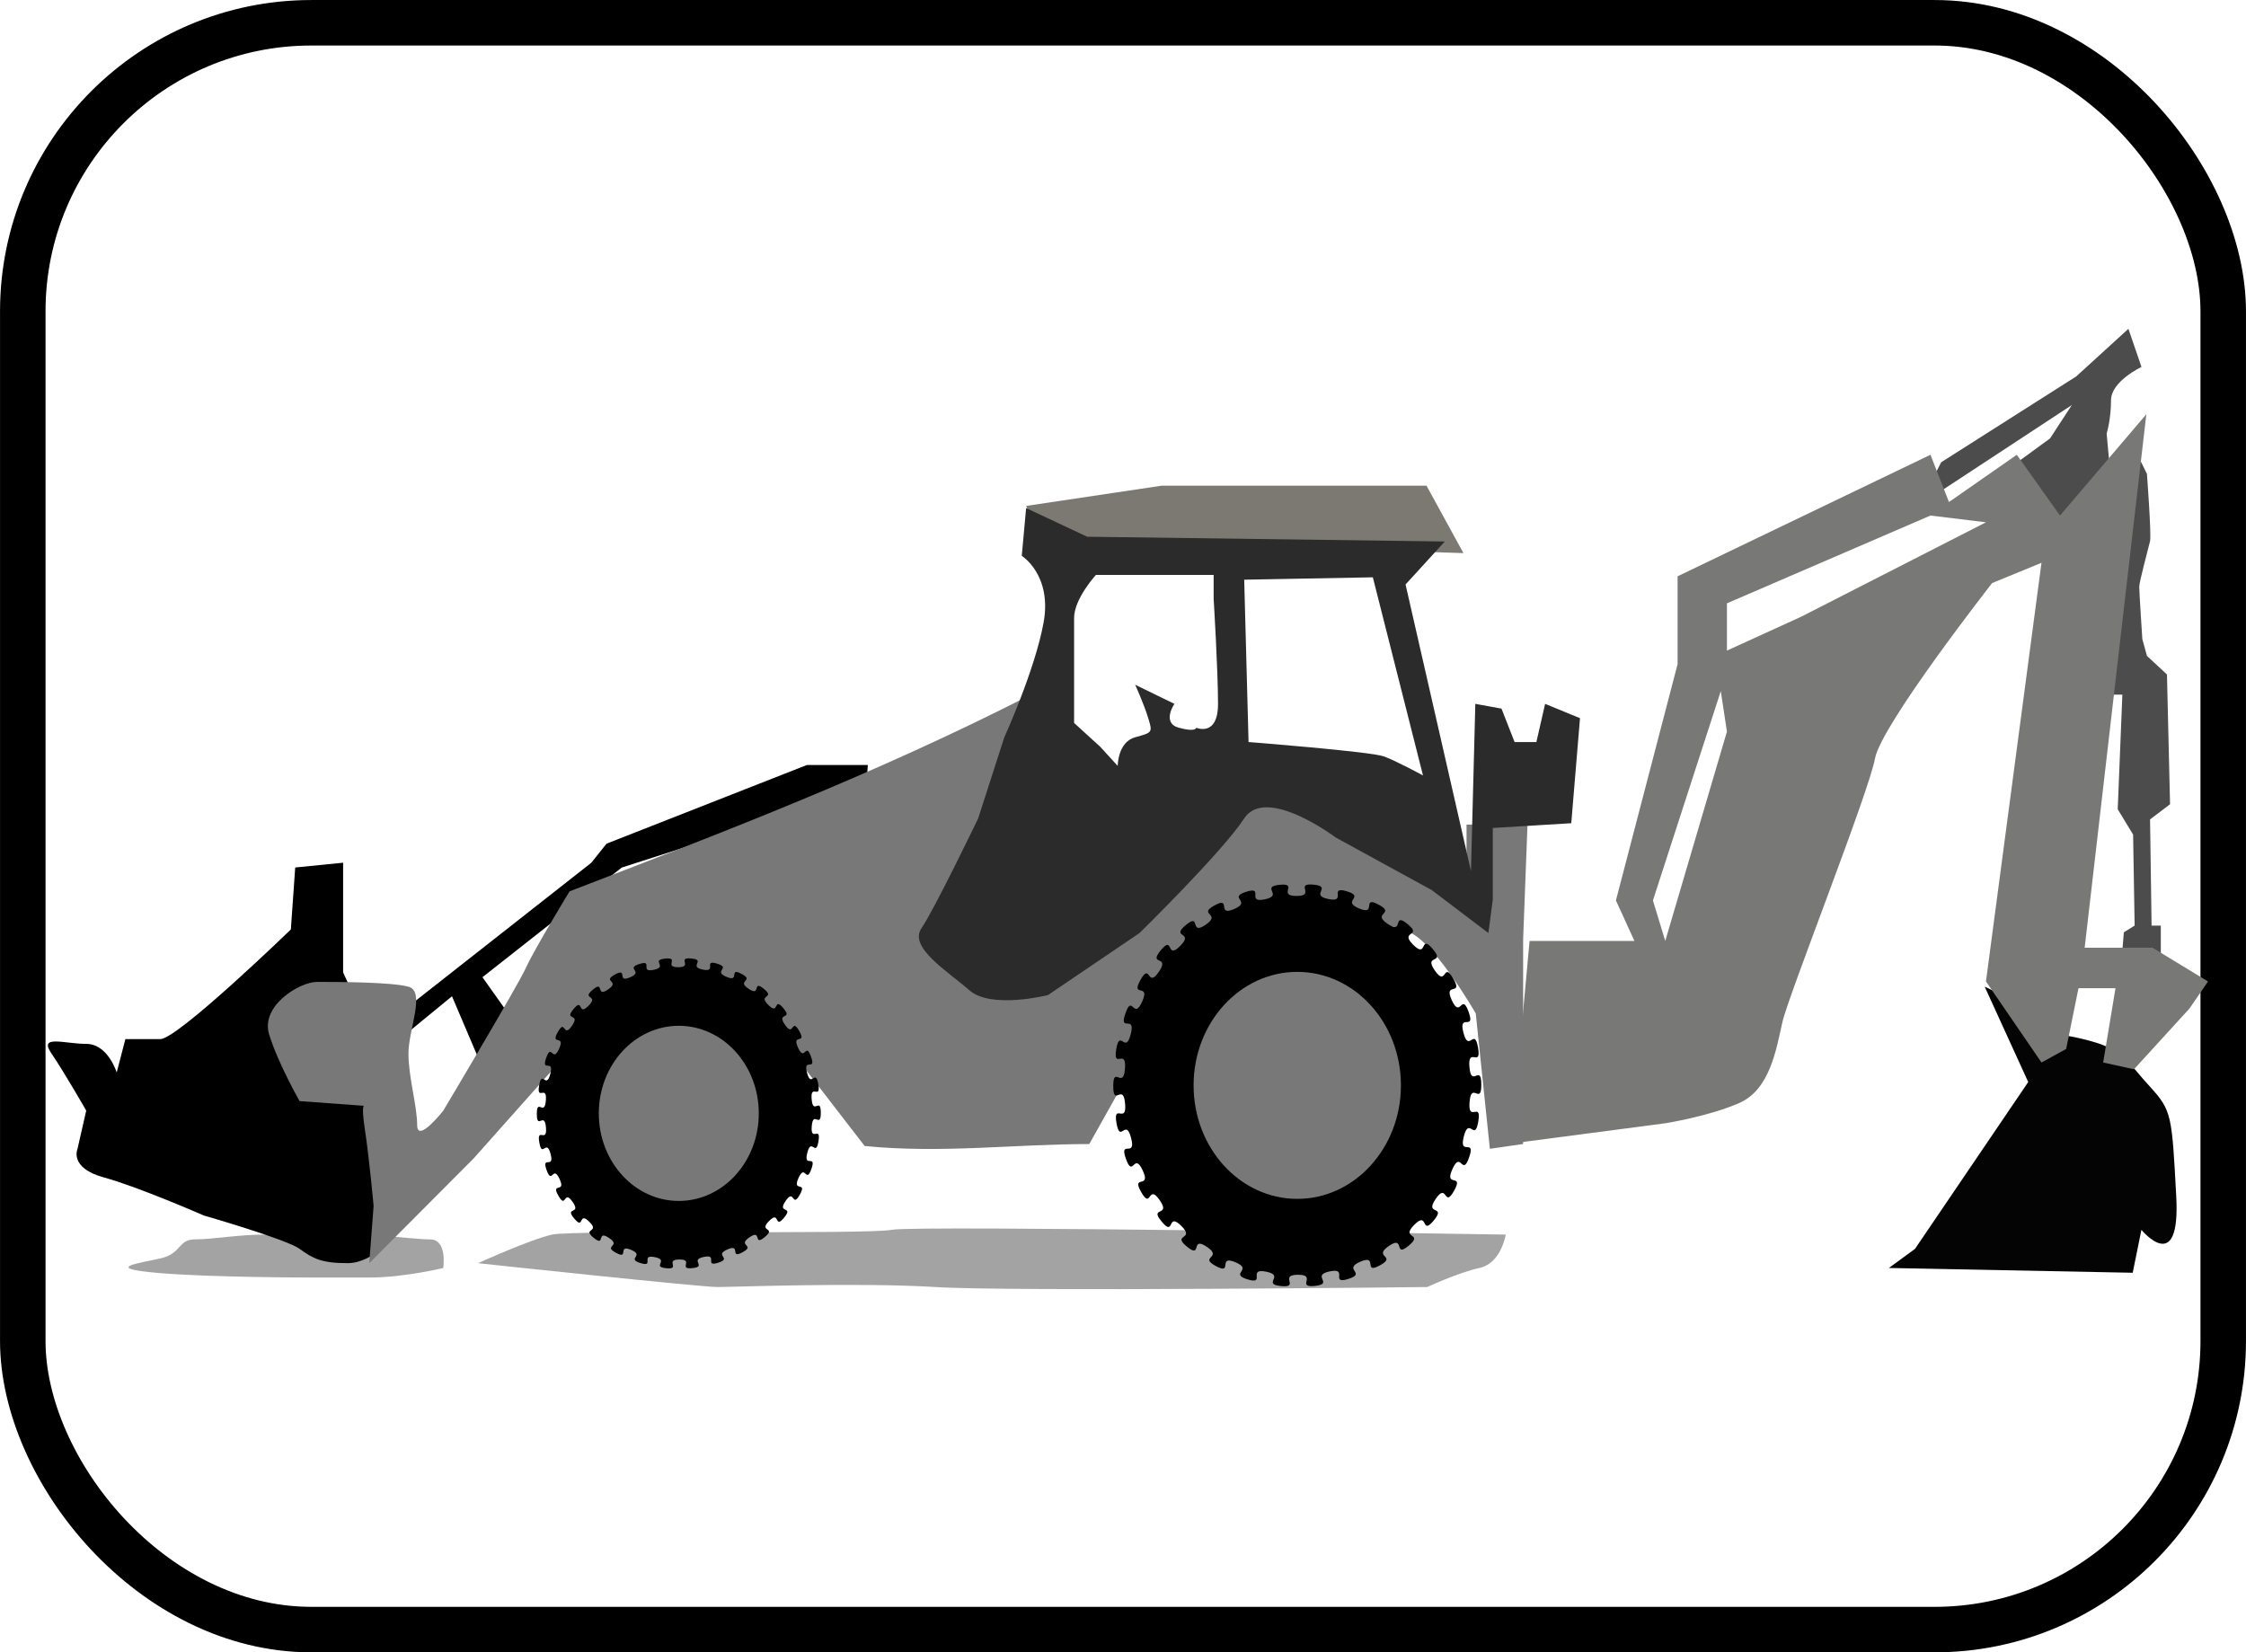
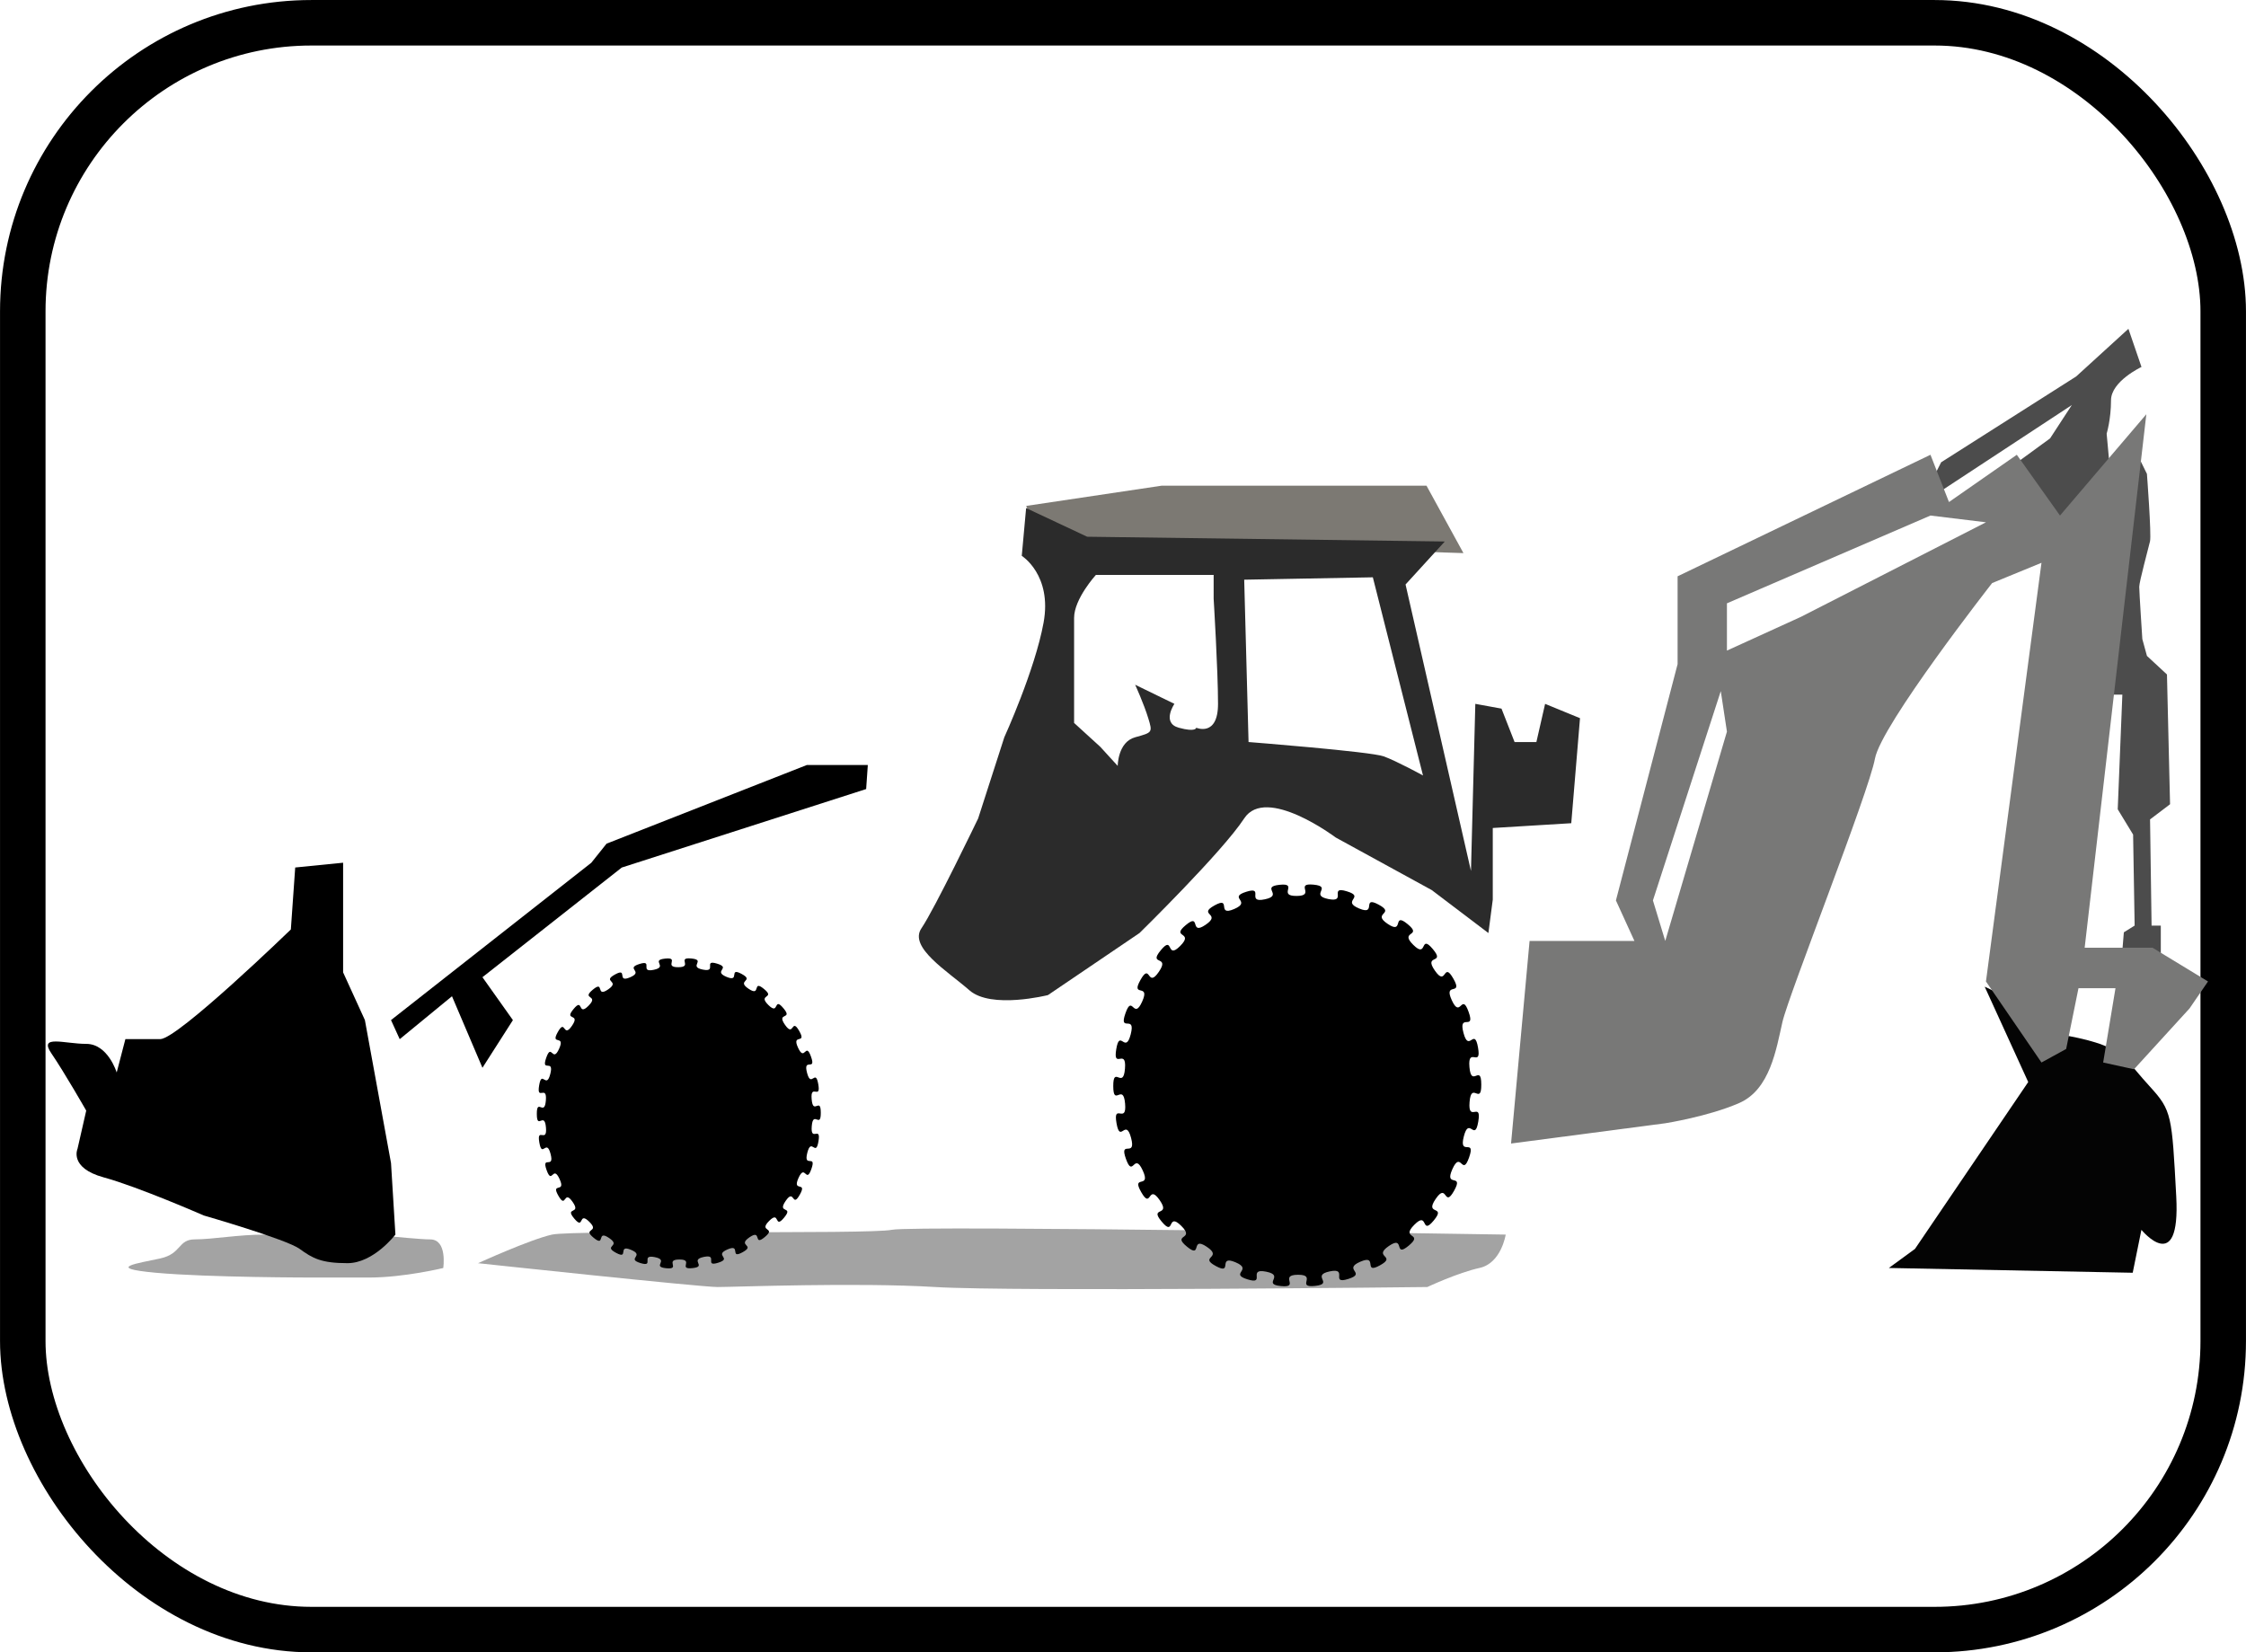
<svg xmlns="http://www.w3.org/2000/svg" xmlns:ns1="http://www.inkscape.org/namespaces/inkscape" xmlns:ns2="http://sodipodi.sourceforge.net/DTD/sodipodi-0.dtd" xmlns:xlink="http://www.w3.org/1999/xlink" width="153.92" height="113.245" viewBox="0 0 40.725 29.963" version="1.1" id="svg29197" ns1:version="1.0 (4035a4f, 2020-05-01)" ns2:docname="icon-sector-equipment.svg">
  <defs id="defs29191">
    <filter style="color-interpolation-filters:sRGB" ns1:label="Out of Focus" id="filter34467">
      <feFlood flood-opacity="1" flood-color="rgb(255,255,255)" result="flood" id="feFlood34453" />
      <feColorMatrix in="SourceGraphic" values="1 0 0 0 0 0 1 0 0 0 0 0 1 0 0 -0.212 -0.715 -0.072 1 0 " result="colormatrix1" id="feColorMatrix34455" />
      <feGaussianBlur in="colormatrix1" stdDeviation="22.35 15.57" result="blur" id="feGaussianBlur34457" />
      <feColorMatrix in="blur" values="1 0 0 0 0 0 1 0 0 0 0 0 1 0 0 0 0 0 25.53 -21.01 " result="colormatrix2" id="feColorMatrix34459" />
      <feBlend in="colormatrix2" in2="flood" mode="normal" result="blend" id="feBlend34461" />
      <feComposite in="blend" in2="blend" operator="arithmetic" k2="1" result="composite1" id="feComposite34463" k1="0" k3="0" k4="0" />
      <feComposite in2="SourceGraphic" operator="in" id="feComposite34465" result="fbSourceGraphic" />
      <feColorMatrix result="fbSourceGraphicAlpha" in="fbSourceGraphic" values="0 0 0 -1 0 0 0 0 -1 0 0 0 0 -1 0 0 0 0 1 0" id="feColorMatrix34469" />
      <feFlood id="feFlood34471" flood-opacity="1" flood-color="rgb(255,255,255)" result="flood" in="fbSourceGraphic" />
      <feColorMatrix id="feColorMatrix34473" in="fbSourceGraphic" values="1 0 0 0 0 0 1 0 0 0 0 0 1 0 0 -0.212 -0.715 -0.072 1 0 " result="colormatrix1" />
      <feGaussianBlur id="feGaussianBlur34475" in="colormatrix1" stdDeviation="22.35 15.57" result="blur" />
      <feColorMatrix id="feColorMatrix34477" in="blur" values="1 0 0 0 0 0 1 0 0 0 0 0 1 0 0 0 0 0 25.53 -21.01 " result="colormatrix2" />
      <feBlend in2="flood" id="feBlend34479" in="colormatrix2" mode="normal" result="blend" />
      <feComposite in2="blend" id="feComposite34481" in="blend" operator="arithmetic" k2="1" result="composite1" k1="0" k3="0" k4="0" />
      <feComposite in2="fbSourceGraphic" id="feComposite34483" operator="in" />
    </filter>
    <ns1:perspective ns2:type="inkscape:persp3d" ns1:vp_x="0 : -114.43077 : 1" ns1:vp_y="-874.61967 : 484.80959 : 0" ns1:vp_z="45.770893 : -114.43077 : 1" ns1:persp3d-origin="22.885447 : -119.57486 : 1" id="perspective1650" />
    <marker ns1:stockid="Arrow2Lend" orient="auto" refY="0" refX="0" id="Arrow2Lend" style="overflow:visible" ns1:isstock="true">
      <path id="path17604" style="fill:#656565;fill-opacity:1;fill-rule:evenodd;stroke:#656565;stroke-width:0.625;stroke-linejoin:round;stroke-opacity:1" d="M 8.719,4.034 -2.207,0.016 8.719,-4.002 c -1.745,2.372 -1.735,5.617 -6e-7,8.035 z" transform="matrix(-1.1,0,0,-1.1,-1.1,0)" />
    </marker>
    <linearGradient id="linearGradient75911">
      <stop id="stop75907" offset="0" style="stop-color:#ffffff;stop-opacity:1;" />
      <stop id="stop75909" offset="1" style="stop-color:#d0d0d0;stop-opacity:1;" />
    </linearGradient>
    <linearGradient id="linearGradient82140">
      <stop style="stop-color:#ff2929;stop-opacity:1;" offset="0" id="stop82136" />
      <stop style="stop-color:#000000;stop-opacity:1;" offset="1" id="stop82138" />
    </linearGradient>
    <linearGradient id="linearGradient82098">
      <stop style="stop-color:#ff2929;stop-opacity:1;" offset="0" id="stop82094" />
      <stop style="stop-color:#080808;stop-opacity:1;" offset="1" id="stop82096" />
    </linearGradient>
    <filter height="1.029" y="-0.015" width="1.029" x="-0.015" id="filter6564" style="color-interpolation-filters:sRGB">
      <feGaussianBlur id="feGaussianBlur6566" stdDeviation="0.273" />
    </filter>
    <filter height="1.029" y="-0.015" width="1.029" x="-0.015" id="filter6564-8" style="color-interpolation-filters:sRGB">
      <feGaussianBlur id="feGaussianBlur6566-7" stdDeviation="0.273" />
    </filter>
    <linearGradient id="linearGradient11085">
      <stop style="stop-color:#98da00;stop-opacity:1;" offset="0" id="stop11081" />
      <stop style="stop-color:#73a500;stop-opacity:1;" offset="1" id="stop11083" />
    </linearGradient>
    <linearGradient id="linearGradient11075">
      <stop style="stop-color:#98da00;stop-opacity:1;" offset="0" id="stop11071" />
      <stop style="stop-color:#649000;stop-opacity:1;" offset="1" id="stop11073" />
    </linearGradient>
    <linearGradient id="linearGradient11065">
      <stop style="stop-color:#98da00;stop-opacity:1;" offset="0" id="stop11061" />
      <stop style="stop-color:#507300;stop-opacity:1;" offset="1" id="stop11063" />
    </linearGradient>
    <linearGradient id="linearGradient361386">
      <stop id="stop361382" offset="0" style="stop-color:#a7a7af;stop-opacity:1;" />
      <stop id="stop361384" offset="1" style="stop-color:#fbfbfb;stop-opacity:1;" />
    </linearGradient>
    <linearGradient id="linearGradient3640">
      <stop style="stop-color:#f4362d;stop-opacity:1;" offset="0" id="stop3636" />
      <stop style="stop-color:#910e08;stop-opacity:1;" offset="1" id="stop3638" />
    </linearGradient>
    <linearGradient id="linearGradient71652">
      <stop id="stop71648" offset="0" style="stop-color:#9f9f99;stop-opacity:1;" />
      <stop id="stop71650" offset="1" style="stop-color:#72726c;stop-opacity:1;" />
    </linearGradient>
    <linearGradient id="linearGradient88873">
      <stop id="stop88869" offset="0" style="stop-color:#b0b0b0;stop-opacity:1;" />
      <stop id="stop88871" offset="1" style="stop-color:#777777;stop-opacity:1;" />
    </linearGradient>
    <linearGradient id="linearGradient86952">
      <stop id="stop86948" offset="0" style="stop-color:#cdcecd;stop-opacity:1;" />
      <stop id="stop86950" offset="1" style="stop-color:#909490;stop-opacity:1;" />
    </linearGradient>
    <linearGradient id="linearGradient86936">
      <stop id="stop86932" offset="0" style="stop-color:#c9cac9;stop-opacity:1;" />
      <stop id="stop86934" offset="1" style="stop-color:#848784;stop-opacity:1;" />
    </linearGradient>
    <linearGradient id="linearGradient86861">
      <stop id="stop86857" offset="0" style="stop-color:#dedfde;stop-opacity:1;" />
      <stop id="stop86859" offset="1" style="stop-color:#828584;stop-opacity:1;" />
    </linearGradient>
    <linearGradient id="linearGradient86819">
      <stop id="stop86815" offset="0" style="stop-color:#1d1d1d;stop-opacity:1;" />
      <stop id="stop86817" offset="1" style="stop-color:#929292;stop-opacity:0.992;" />
    </linearGradient>
    <linearGradient id="linearGradient13968">
      <stop style="stop-color:#d0d0d0;stop-opacity:1;" offset="0" id="stop13964" />
      <stop style="stop-color:#9c9c9c;stop-opacity:1;" offset="1" id="stop13966" />
    </linearGradient>
    <filter height="1.029" y="-0.015" width="1.029" x="-0.015" id="filter6564-0" style="color-interpolation-filters:sRGB">
      <feGaussianBlur id="feGaussianBlur6566-5" stdDeviation="0.273" />
    </filter>
    <filter height="1.029" y="-0.015" width="1.029" x="-0.015" id="filter6564-8-1" style="color-interpolation-filters:sRGB">
      <feGaussianBlur id="feGaussianBlur6566-7-2" stdDeviation="0.273" />
    </filter>
    <filter style="color-interpolation-filters:sRGB" id="filter6564-1" x="-0.015" width="1.029" y="-0.015" height="1.029">
      <feGaussianBlur stdDeviation="0.273" id="feGaussianBlur6566-2" />
    </filter>
    <linearGradient id="linearGradient48543">
      <stop id="stop48539" offset="0" style="stop-color:#4d4d4d;stop-opacity:1;" />
      <stop id="stop48541" offset="1" style="stop-color:#0f0e0e;stop-opacity:1;" />
    </linearGradient>
    <linearGradient id="linearGradient8720">
      <stop id="stop8716" offset="0" style="stop-color:#ffffff;stop-opacity:0;" />
      <stop id="stop8718" offset="1" style="stop-color:#ffffff;stop-opacity:0.661;" />
    </linearGradient>
    <clipPath id="clipPath12958" clipPathUnits="userSpaceOnUse">
      <rect ry="0.035" y="9.821" x="0.267" height="10.557" width="46.639" id="rect12960" style="display:inline;opacity:1;fill:none;fill-opacity:1;stroke:#e5ebfd;stroke-width:0.217;stroke-miterlimit:4;stroke-dasharray:none;stroke-dashoffset:0;stroke-opacity:1" />
    </clipPath>
    <clipPath clipPathUnits="userSpaceOnUse" id="clipPath12958-2">
      <rect style="display:inline;opacity:1;fill:none;fill-opacity:1;stroke:#e5ebfd;stroke-width:0.217;stroke-miterlimit:4;stroke-dasharray:none;stroke-dashoffset:0;stroke-opacity:1" id="rect12960-0" width="46.639" height="10.557" x="0.267" y="9.821" ry="0.035" />
    </clipPath>
    <linearGradient id="linearGradient11320">
      <stop id="stop11316" offset="0" style="stop-color:#ab2215;stop-opacity:1;" />
      <stop id="stop11318" offset="1" style="stop-color:#6e160d;stop-opacity:1;" />
    </linearGradient>
    <linearGradient id="linearGradient11292">
      <stop id="stop11288" offset="0" style="stop-color:#f0c142;stop-opacity:1;" />
      <stop id="stop11290" offset="1" style="stop-color:#af840e;stop-opacity:0.903;" />
    </linearGradient>
    <linearGradient id="linearGradient11282">
      <stop id="stop11278" offset="0" style="stop-color:#f0ca42;stop-opacity:1;" />
      <stop id="stop11280" offset="1" style="stop-color:#cea410;stop-opacity:0.992;" />
    </linearGradient>
    <linearGradient id="linearGradient11274">
      <stop id="stop11270" offset="0" style="stop-color:#f0c142;stop-opacity:1;" />
      <stop id="stop11272" offset="1" style="stop-color:#ca9810;stop-opacity:1;" />
    </linearGradient>
    <linearGradient id="linearGradient11256">
      <stop id="stop11252" offset="0" style="stop-color:#ebb70f;stop-opacity:1;" />
      <stop id="stop11254" offset="1" style="stop-color:#a27e0a;stop-opacity:0.984;" />
    </linearGradient>
    <linearGradient id="linearGradient11053">
      <stop id="stop11049" offset="1" style="stop-color:#98da00;stop-opacity:1;" />
      <stop id="stop11051" offset="1" style="stop-color:#567b00;stop-opacity:0.524;" />
    </linearGradient>
    <linearGradient id="linearGradient10607">
      <stop id="stop10603" offset="0" style="stop-color:#cbcbcb;stop-opacity:1;" />
      <stop id="stop10605" offset="1" style="stop-color:#e4e4e4;stop-opacity:1;" />
    </linearGradient>
    <linearGradient id="linearGradient10324">
      <stop id="stop10320" offset="0" style="stop-color:#a09999;stop-opacity:0.444;" />
      <stop id="stop10322" offset="1" style="stop-color:#edecec;stop-opacity:0.919;" />
    </linearGradient>
    <linearGradient y2="33.026" x2="22.631" y1="30.663" x1="29.86" gradientUnits="userSpaceOnUse" id="linearGradient11069" xlink:href="#linearGradient11065" />
    <linearGradient y2="26.033" x2="24.568" y1="24.805" x1="25.372" gradientUnits="userSpaceOnUse" id="linearGradient11079" xlink:href="#linearGradient11075" />
    <linearGradient y2="30.947" x2="20.789" y1="30.285" x1="21.497" gradientUnits="userSpaceOnUse" id="linearGradient11089" xlink:href="#linearGradient11085" />
    <clipPath clipPathUnits="userSpaceOnUse" id="clipPath12958-6">
      <rect style="display:inline;opacity:1;fill:none;fill-opacity:1;stroke:#e5ebfd;stroke-width:0.217;stroke-miterlimit:4;stroke-dasharray:none;stroke-dashoffset:0;stroke-opacity:1" id="rect12960-2" width="46.639" height="10.557" x="0.267" y="9.821" ry="0.035" />
    </clipPath>
    <clipPath id="clipPath12958-2-6" clipPathUnits="userSpaceOnUse">
      <rect ry="0.035" y="9.821" x="0.267" height="10.557" width="46.639" id="rect12960-0-3" style="display:inline;opacity:1;fill:none;fill-opacity:1;stroke:#e5ebfd;stroke-width:0.217;stroke-miterlimit:4;stroke-dasharray:none;stroke-dashoffset:0;stroke-opacity:1" />
    </clipPath>
    <linearGradient id="linearGradient165769">
      <stop style="stop-color:#44b3ed;stop-opacity:1;" offset="0" id="stop165765" />
      <stop style="stop-color:#1491d2;stop-opacity:1;" offset="1" id="stop165767" />
    </linearGradient>
    <linearGradient id="linearGradient165759">
      <stop style="stop-color:#44b3ed;stop-opacity:1;" offset="0" id="stop165755" />
      <stop style="stop-color:#127fb8;stop-opacity:1;" offset="1" id="stop165757" />
    </linearGradient>
    <linearGradient id="linearGradient165679">
      <stop style="stop-color:#cfcfcf;stop-opacity:1;" offset="0" id="stop165675" />
      <stop style="stop-color:#585858;stop-opacity:1;" offset="1" id="stop165677" />
    </linearGradient>
    <linearGradient id="linearGradient165671">
      <stop style="stop-color:#cfcfcf;stop-opacity:1;" offset="0" id="stop165667" />
      <stop style="stop-color:#4a4a4a;stop-opacity:0.806;" offset="1" id="stop165669" />
    </linearGradient>
    <linearGradient id="linearGradient165659">
      <stop style="stop-color:#cfcfcf;stop-opacity:1;" offset="0" id="stop165655" />
      <stop style="stop-color:#888888;stop-opacity:0.984;" offset="1" id="stop165657" />
    </linearGradient>
    <linearGradient id="linearGradient166178">
      <stop style="stop-color:#e4e5e4;stop-opacity:1;" offset="0" id="stop166174" />
      <stop style="stop-color:#b1b4b1;stop-opacity:1;" offset="1" id="stop166176" />
    </linearGradient>
    <linearGradient id="linearGradient166150">
      <stop style="stop-color:#939592;stop-opacity:1;" offset="0" id="stop166146" />
      <stop style="stop-color:#898b88;stop-opacity:1;" offset="1" id="stop166148" />
    </linearGradient>
    <linearGradient id="linearGradient166096">
      <stop style="stop-color:#e7e7e7;stop-opacity:1;" offset="0" id="stop166092" />
      <stop style="stop-color:#909090;stop-opacity:0.992;" offset="1" id="stop166094" />
    </linearGradient>
    <linearGradient id="linearGradient166086">
      <stop style="stop-color:#e1e1e1;stop-opacity:1;" offset="0" id="stop166082" />
      <stop style="stop-color:#a0a0a0;stop-opacity:1;" offset="1" id="stop166084" />
    </linearGradient>
    <linearGradient id="linearGradient165962">
      <stop style="stop-color:#979797;stop-opacity:1;" offset="0" id="stop165958" />
      <stop style="stop-color:#6b6b6b;stop-opacity:1;" offset="1" id="stop165960" />
    </linearGradient>
    <linearGradient id="linearGradient165950">
      <stop style="stop-color:#2f2f2f;stop-opacity:1;" offset="0" id="stop165946" />
      <stop style="stop-color:#dcdcdc;stop-opacity:1" offset="1" id="stop165948" />
    </linearGradient>
    <linearGradient id="linearGradient166360">
      <stop style="stop-color:#b8b8bb;stop-opacity:1;" offset="0" id="stop166356" />
      <stop style="stop-color:#87878c;stop-opacity:1;" offset="1" id="stop166358" />
    </linearGradient>
    <linearGradient id="linearGradient166348">
      <stop style="stop-color:#e2e2e3;stop-opacity:1;" offset="0" id="stop166344" />
      <stop style="stop-color:#bdc5d6;stop-opacity:1;" offset="1" id="stop166346" />
    </linearGradient>
    <linearGradient id="linearGradient166336">
      <stop style="stop-color:#f5002f;stop-opacity:1;" offset="0" id="stop166332" />
      <stop style="stop-color:#ff738e;stop-opacity:1;" offset="1" id="stop166334" />
    </linearGradient>
    <linearGradient id="linearGradient166312">
      <stop style="stop-color:#f5002f;stop-opacity:1;" offset="0" id="stop166308" />
      <stop style="stop-color:#fa6481;stop-opacity:1;" offset="1" id="stop166310" />
    </linearGradient>
    <linearGradient id="linearGradient166302">
      <stop style="stop-color:#100003;stop-opacity:1;" offset="0" id="stop166298" />
      <stop style="stop-color:#757575;stop-opacity:1;" offset="1" id="stop166300" />
    </linearGradient>
    <marker ns1:stockid="Arrow2Lend" orient="auto" refY="0" refX="0" id="Arrow2Lend-3" style="overflow:visible" ns1:isstock="true">
      <path id="path17604-2" style="fill:#656565;fill-opacity:1;fill-rule:evenodd;stroke:#656565;stroke-width:0.625;stroke-linejoin:round;stroke-opacity:1" d="M 8.719,4.034 -2.207,0.016 8.719,-4.002 c -1.745,2.372 -1.735,5.617 -6e-7,8.035 z" transform="matrix(-1.1,0,0,-1.1,-1.1,0)" />
    </marker>
    <clipPath clipPathUnits="userSpaceOnUse" id="clipPath94518">
      <rect style="opacity:1;fill:#98b0b0;fill-opacity:1;stroke:none;stroke-width:0.217;stroke-miterlimit:4;stroke-dasharray:none;stroke-opacity:1" id="rect94520" width="132.025" height="105.912" x="-14.674" y="-109.846" />
    </clipPath>
    <marker ns1:stockid="Arrow2Lend" orient="auto" refY="0" refX="0" id="Arrow2Lend-0" style="overflow:visible" ns1:isstock="true">
-       <path id="path17604-5" style="fill:#656565;fill-opacity:1;fill-rule:evenodd;stroke:#656565;stroke-width:0.625;stroke-linejoin:round;stroke-opacity:1" d="M 8.719,4.034 -2.207,0.016 8.719,-4.002 c -1.745,2.372 -1.735,5.617 -6e-7,8.035 z" transform="matrix(-1.1,0,0,-1.1,-1.1,0)" />
+       <path id="path17604-5" style="fill:#656565;fill-opacity:1;fill-rule:evenodd;stroke:#656565;stroke-width:0.625;stroke-linejoin:round;stroke-opacity:1" d="M 8.719,4.034 -2.207,0.016 8.719,-4.002 c -1.745,2.372 -1.735,5.617 -6e-7,8.035 " transform="matrix(-1.1,0,0,-1.1,-1.1,0)" />
    </marker>
    <filter height="1.029" y="-0.015" width="1.029" x="-0.015" id="filter6564-2" style="color-interpolation-filters:sRGB">
      <feGaussianBlur id="feGaussianBlur6566-0" stdDeviation="0.273" />
    </filter>
    <filter height="1.029" y="-0.015" width="1.029" x="-0.015" id="filter6564-8-12" style="color-interpolation-filters:sRGB">
      <feGaussianBlur id="feGaussianBlur6566-7-0" stdDeviation="0.273" />
    </filter>
    <filter height="1.029" y="-0.015" width="1.029" x="-0.015" id="filter6564-0-2" style="color-interpolation-filters:sRGB">
      <feGaussianBlur id="feGaussianBlur6566-5-0" stdDeviation="0.273" />
    </filter>
    <filter height="1.029" y="-0.015" width="1.029" x="-0.015" id="filter6564-8-1-4" style="color-interpolation-filters:sRGB">
      <feGaussianBlur id="feGaussianBlur6566-7-2-5" stdDeviation="0.273" />
    </filter>
    <filter style="color-interpolation-filters:sRGB" id="filter6564-1-6" x="-0.015" width="1.029" y="-0.015" height="1.029">
      <feGaussianBlur stdDeviation="0.273" id="feGaussianBlur6566-2-6" />
    </filter>
    <clipPath id="clipPath12958-4" clipPathUnits="userSpaceOnUse">
      <rect ry="0.035" y="9.821" x="0.267" height="10.557" width="46.639" id="rect12960-20" style="display:inline;opacity:1;fill:none;fill-opacity:1;stroke:#e5ebfd;stroke-width:0.217;stroke-miterlimit:4;stroke-dasharray:none;stroke-dashoffset:0;stroke-opacity:1" />
    </clipPath>
    <clipPath clipPathUnits="userSpaceOnUse" id="clipPath12958-2-8">
      <rect style="display:inline;opacity:1;fill:none;fill-opacity:1;stroke:#e5ebfd;stroke-width:0.217;stroke-miterlimit:4;stroke-dasharray:none;stroke-dashoffset:0;stroke-opacity:1" id="rect12960-0-6" width="46.639" height="10.557" x="0.267" y="9.821" ry="0.035" />
    </clipPath>
    <clipPath clipPathUnits="userSpaceOnUse" id="clipPath12958-6-3">
      <rect style="display:inline;opacity:1;fill:none;fill-opacity:1;stroke:#e5ebfd;stroke-width:0.217;stroke-miterlimit:4;stroke-dasharray:none;stroke-dashoffset:0;stroke-opacity:1" id="rect12960-2-9" width="46.639" height="10.557" x="0.267" y="9.821" ry="0.035" />
    </clipPath>
    <clipPath id="clipPath12958-2-6-8" clipPathUnits="userSpaceOnUse">
      <rect ry="0.035" y="9.821" x="0.267" height="10.557" width="46.639" id="rect12960-0-3-4" style="display:inline;opacity:1;fill:none;fill-opacity:1;stroke:#e5ebfd;stroke-width:0.217;stroke-miterlimit:4;stroke-dasharray:none;stroke-dashoffset:0;stroke-opacity:1" />
    </clipPath>
    <marker ns1:stockid="Arrow2Lend" orient="auto" refY="0" refX="0" id="Arrow2Lend-3-0" style="overflow:visible" ns1:isstock="true">
      <path id="path17604-2-2" style="fill:#656565;fill-opacity:1;fill-rule:evenodd;stroke:#656565;stroke-width:0.625;stroke-linejoin:round;stroke-opacity:1" d="M 8.719,4.034 -2.207,0.016 8.719,-4.002 c -1.745,2.372 -1.735,5.617 -6e-7,8.035 z" transform="matrix(-1.1,0,0,-1.1,-1.1,0)" />
    </marker>
    <marker ns1:isstock="true" style="overflow:visible" id="Arrow2Lend-7" refX="0" refY="0" orient="auto" ns1:stockid="Arrow2Lend">
      <path transform="matrix(-1.1,0,0,-1.1,-1.1,0)" d="M 8.719,4.034 -2.207,0.016 8.719,-4.002 c -1.745,2.372 -1.735,5.617 -6e-7,8.035 z" style="fill:#656565;fill-opacity:1;fill-rule:evenodd;stroke:#656565;stroke-width:0.625;stroke-linejoin:round;stroke-opacity:1" id="path17604-3" />
    </marker>
    <filter style="color-interpolation-filters:sRGB" id="filter6564-9" x="-0.015" width="1.029" y="-0.015" height="1.029">
      <feGaussianBlur stdDeviation="0.273" id="feGaussianBlur6566-52" />
    </filter>
    <filter style="color-interpolation-filters:sRGB" id="filter6564-8-7" x="-0.015" width="1.029" y="-0.015" height="1.029">
      <feGaussianBlur stdDeviation="0.273" id="feGaussianBlur6566-7-9" />
    </filter>
    <filter style="color-interpolation-filters:sRGB" id="filter6564-0-0" x="-0.015" width="1.029" y="-0.015" height="1.029">
      <feGaussianBlur stdDeviation="0.273" id="feGaussianBlur6566-5-4" />
    </filter>
    <filter style="color-interpolation-filters:sRGB" id="filter6564-8-1-1" x="-0.015" width="1.029" y="-0.015" height="1.029">
      <feGaussianBlur stdDeviation="0.273" id="feGaussianBlur6566-7-2-7" />
    </filter>
    <filter height="1.029" y="-0.015" width="1.029" x="-0.015" id="filter6564-1-9" style="color-interpolation-filters:sRGB">
      <feGaussianBlur id="feGaussianBlur6566-2-4" stdDeviation="0.273" />
    </filter>
    <clipPath clipPathUnits="userSpaceOnUse" id="clipPath12958-0">
      <rect style="display:inline;opacity:1;fill:none;fill-opacity:1;stroke:#e5ebfd;stroke-width:0.217;stroke-miterlimit:4;stroke-dasharray:none;stroke-dashoffset:0;stroke-opacity:1" id="rect12960-23" width="46.639" height="10.557" x="0.267" y="9.821" ry="0.035" />
    </clipPath>
    <clipPath id="clipPath12958-2-1" clipPathUnits="userSpaceOnUse">
      <rect ry="0.035" y="9.821" x="0.267" height="10.557" width="46.639" id="rect12960-0-39" style="display:inline;opacity:1;fill:none;fill-opacity:1;stroke:#e5ebfd;stroke-width:0.217;stroke-miterlimit:4;stroke-dasharray:none;stroke-dashoffset:0;stroke-opacity:1" />
    </clipPath>
    <clipPath id="clipPath12958-6-7" clipPathUnits="userSpaceOnUse">
      <rect ry="0.035" y="9.821" x="0.267" height="10.557" width="46.639" id="rect12960-2-8" style="display:inline;opacity:1;fill:none;fill-opacity:1;stroke:#e5ebfd;stroke-width:0.217;stroke-miterlimit:4;stroke-dasharray:none;stroke-dashoffset:0;stroke-opacity:1" />
    </clipPath>
    <clipPath clipPathUnits="userSpaceOnUse" id="clipPath12958-2-6-3">
      <rect style="display:inline;opacity:1;fill:none;fill-opacity:1;stroke:#e5ebfd;stroke-width:0.217;stroke-miterlimit:4;stroke-dasharray:none;stroke-dashoffset:0;stroke-opacity:1" id="rect12960-0-3-7" width="46.639" height="10.557" x="0.267" y="9.821" ry="0.035" />
    </clipPath>
    <marker ns1:isstock="true" style="overflow:visible" id="Arrow2Lend-3-7" refX="0" refY="0" orient="auto" ns1:stockid="Arrow2Lend">
-       <path transform="matrix(-1.1,0,0,-1.1,-1.1,0)" d="M 8.719,4.034 -2.207,0.016 8.719,-4.002 c -1.745,2.372 -1.735,5.617 -6e-7,8.035 z" style="fill:#656565;fill-opacity:1;fill-rule:evenodd;stroke:#656565;stroke-width:0.625;stroke-linejoin:round;stroke-opacity:1" id="path17604-2-4" />
-     </marker>
+       </marker>
    <marker ns1:stockid="Arrow2Lend" orient="auto" refY="0" refX="0" id="Arrow2Lend-9" style="overflow:visible" ns1:isstock="true">
      <path id="path17604-25" style="fill:#656565;fill-opacity:1;fill-rule:evenodd;stroke:#656565;stroke-width:0.625;stroke-linejoin:round;stroke-opacity:1" d="M 8.719,4.034 -2.207,0.016 8.719,-4.002 c -1.745,2.372 -1.735,5.617 -6e-7,8.035 z" transform="matrix(-1.1,0,0,-1.1,-1.1,0)" />
    </marker>
    <filter style="color-interpolation-filters:sRGB" ns1:label="Out of Focus" id="filter34467-4">
      <feFlood flood-opacity="1" flood-color="rgb(255,255,255)" result="flood" id="feFlood34453-0" />
      <feColorMatrix in="SourceGraphic" values="1 0 0 0 0 0 1 0 0 0 0 0 1 0 0 -0.212 -0.715 -0.072 1 0 " result="colormatrix1" id="feColorMatrix34455-9" />
      <feGaussianBlur in="colormatrix1" stdDeviation="22.35 15.57" result="blur" id="feGaussianBlur34457-2" />
      <feColorMatrix in="blur" values="1 0 0 0 0 0 1 0 0 0 0 0 1 0 0 0 0 0 25.53 -21.01 " result="colormatrix2" id="feColorMatrix34459-4" />
      <feBlend in="colormatrix2" in2="flood" mode="normal" result="blend" id="feBlend34461-9" />
      <feComposite in="blend" in2="blend" operator="arithmetic" k2="1" result="composite1" id="feComposite34463-2" k1="0" k3="0" k4="0" />
      <feComposite in2="SourceGraphic" operator="in" id="feComposite34465-9" result="fbSourceGraphic" />
      <feColorMatrix result="fbSourceGraphicAlpha" in="fbSourceGraphic" values="0 0 0 -1 0 0 0 0 -1 0 0 0 0 -1 0 0 0 0 1 0" id="feColorMatrix34469-1" />
      <feFlood id="feFlood34471-0" flood-opacity="1" flood-color="rgb(255,255,255)" result="flood" in="fbSourceGraphic" />
      <feColorMatrix id="feColorMatrix34473-9" in="fbSourceGraphic" values="1 0 0 0 0 0 1 0 0 0 0 0 1 0 0 -0.212 -0.715 -0.072 1 0 " result="colormatrix1" />
      <feGaussianBlur id="feGaussianBlur34475-3" in="colormatrix1" stdDeviation="22.35 15.57" result="blur" />
      <feColorMatrix id="feColorMatrix34477-0" in="blur" values="1 0 0 0 0 0 1 0 0 0 0 0 1 0 0 0 0 0 25.53 -21.01 " result="colormatrix2" />
      <feBlend in2="flood" id="feBlend34479-0" in="colormatrix2" mode="normal" result="blend" />
      <feComposite in2="blend" id="feComposite34481-3" in="blend" operator="arithmetic" k2="1" result="composite1" k1="0" k3="0" k4="0" />
      <feComposite in2="fbSourceGraphic" id="feComposite34483-0" operator="in" />
    </filter>
    <filter style="color-interpolation-filters:sRGB" ns1:label="Lighting" id="filter35459">
      <feComponentTransfer result="component" id="feComponentTransfer35457">
        <feFuncR type="gamma" amplitude="1.33" exponent="1" offset="0" id="feFuncR35451" />
        <feFuncG type="gamma" amplitude="1.33" exponent="1" offset="0" id="feFuncG35453" />
        <feFuncB type="gamma" amplitude="1.33" exponent="1" offset="0" id="feFuncB35455" />
        <feFuncA id="feFuncA35463" type="identity" />
      </feComponentTransfer>
    </filter>
    <filter style="color-interpolation-filters:sRGB" id="filter35617" ns1:label="filter2">
      <feBlend mode="normal" in2="SourceGraphic" id="feBlend35619" />
    </filter>
    <filter ns1:label="In and Out" ns1:menu="Shadows and Glows" ns1:menu-tooltip="Inner colorized shadow, outer black shadow" style="color-interpolation-filters:sRGB" id="filter35627" width="1.22" height="1.4">
      <feGaussianBlur result="result0" in="SourceGraphic" stdDeviation="45.96" id="feGaussianBlur35621" />
      <feOffset dx="5" dy="5" result="result4" id="feOffset35623" />
      <feComposite in="SourceGraphic" in2="result4" operator="xor" result="result3" id="feComposite35625" />
    </filter>
    <clipPath clipPathUnits="userSpaceOnUse" id="clipPath10382">
      <rect style="fill:#ffffff;stroke-width:0.274;stroke-linecap:round" id="rect10384" width="83.257" height="72.732" x="70.822" y="63.865" ry="0.417" />
    </clipPath>
    <clipPath clipPathUnits="userSpaceOnUse" id="clipPath12806">
      <rect ry="13.167" y="64.663" x="71.893" height="73.319" width="80.719" id="rect12808" style="fill:#000000;fill-opacity:1;stroke:#000000;stroke-width:1.862;stroke-linecap:round;stroke-miterlimit:4;stroke-dasharray:none;stroke-opacity:1" />
    </clipPath>
    <clipPath id="clipPath12806-2" clipPathUnits="userSpaceOnUse">
      <rect style="fill:#000000;fill-opacity:1;stroke:#000000;stroke-width:1.862;stroke-linecap:round;stroke-miterlimit:4;stroke-dasharray:none;stroke-opacity:1" id="rect12808-2" width="80.719" height="73.319" x="71.893" y="64.663" ry="13.167" />
    </clipPath>
    <filter style="color-interpolation-filters:sRGB" id="filter79449" x="-0.023" width="1.046" y="-0.422" height="1.844">
      <feGaussianBlur stdDeviation="0.299" id="feGaussianBlur79451" />
    </filter>
    <filter style="color-interpolation-filters:sRGB" id="filter79483" x="-0.122" width="1.243" y="-0.88" height="2.76">
      <feGaussianBlur stdDeviation="0.49" id="feGaussianBlur79485" />
    </filter>
  </defs>
  <ns2:namedview id="base" pagecolor="#ffffff" bordercolor="#666666" borderopacity="1.0" ns1:pageopacity="0.0" ns1:pageshadow="2" ns1:zoom="2.415493" ns1:cx="50.281066" ns1:cy="75.870673" ns1:document-units="mm" ns1:current-layer="layer1" showgrid="false" ns1:window-width="1561" ns1:window-height="934" ns1:window-x="358" ns1:window-y="25" ns1:window-maximized="0" units="px" ns1:snap-nodes="false" ns1:snap-others="false" ns1:document-rotation="0" />
  <g style="display:inline;" ns1:label="original" id="layer1" ns1:groupmode="layer">
    <rect style="opacity:1;fill:none;stroke:#000000;stroke-width:0.825;stroke-linecap:round;stroke-miterlimit:4;stroke-dasharray:none;stroke-opacity:1" id="rect12487" width="39.899" height="29.138" x="36.696" y="46.757" ry="5.233" transform="translate(-36.283,-46.344)" />
    <g transform="matrix(1.185,0,0,1.119,-1.226,-121.003)" style="display:inline;stroke-width:1.235;stroke-miterlimit:4;stroke-dasharray:none" id="layer13">
      <g transform="translate(104.307,13.148)" id="layer13-1" style="display:inline;stroke-width:1.235;stroke-miterlimit:4;stroke-dasharray:none" />
      <g transform="matrix(0.257,0,0,0.298,0.253,100.63)" id="layer14-1" style="display:inline;stroke-width:4.467;stroke-miterlimit:4;stroke-dasharray:none">
        <g style="stroke-width:2.302;stroke-miterlimit:4;stroke-dasharray:none" id="g79504" transform="matrix(1.94,0,0,1.94,-77.379,-47.319)">
          <path id="path79435" d="m 87.664,71.98 c 0,0 -18.174,-0.267 -18.843,-0.134 -0.668,0.134 -9.755,0 -10.424,0.134 -0.668,0.134 -2.272,0.802 -2.272,0.802 0,0 6.815,0.668 7.35,0.668 0.535,0 4.276,-0.134 6.682,0 2.405,0.134 15.101,0 15.101,0 0,0 0.935,-0.401 1.604,-0.535 0.668,-0.134 0.802,-0.935 0.802,-0.935 z" style="display:inline;opacity:1;fill:#a3a3a3;fill-opacity:1;stroke:none;stroke-width:2.302;stroke-linecap:round;stroke-miterlimit:4;stroke-dasharray:none;stroke-dashoffset:0;stroke-opacity:1;filter:url(#filter79449)" />
          <path id="path79453" d="m 49.578,71.98 c -0.802,0 -1.604,0.134 -2.138,0.134 -0.535,0 -0.401,0.401 -1.069,0.535 -0.668,0.134 -1.737,0.267 -0.134,0.401 1.604,0.134 4.811,0.134 4.811,0.134 0,0 0.668,0 1.737,0 1.069,0 2.272,-0.267 2.272,-0.267 0,0 0.134,-0.802 -0.401,-0.802 -0.535,0 -3.074,-0.267 -3.074,-0.267 z" style="display:inline;opacity:1;fill:#a3a3a3;fill-opacity:1;stroke:none;stroke-width:2.302;stroke-linecap:round;stroke-miterlimit:4;stroke-dasharray:none;stroke-dashoffset:0;stroke-opacity:1;filter:url(#filter79483)" />
          <path id="path79398" d="m 51.984,64.63 v -3.074 l -1.47,0.134 -0.134,1.737 c 0,0 -3.475,3.074 -4.009,3.074 -0.535,0 -1.069,0 -1.069,0 l -0.267,0.935 c 0,0 -0.267,-0.802 -0.935,-0.802 -0.668,0 -1.47,-0.267 -1.069,0.267 0.401,0.535 1.069,1.604 1.069,1.604 l -0.267,1.069 c 0,0 -0.267,0.535 0.802,0.802 1.069,0.267 3.074,1.069 3.074,1.069 0,0 2.539,0.668 2.94,0.935 0.401,0.267 0.668,0.401 1.47,0.401 0.802,0 1.47,-0.802 1.47,-0.802 L 53.454,69.975 52.652,65.966 Z" style="opacity:1;fill:#000000;fill-opacity:1;stroke:none;stroke-width:2.302;stroke-linecap:round;stroke-miterlimit:4;stroke-dasharray:none;stroke-dashoffset:0;stroke-opacity:1" />
          <path id="path79396" d="m 68.036,59.491 0.051,-0.674 h -1.871 l -6.147,2.205 -0.468,0.535 -6.147,4.41 0.267,0.535 1.604,-1.203 0.935,2.005 0.935,-1.336 -0.935,-1.203 4.276,-3.074 z" style="opacity:1;fill:#000000;fill-opacity:1;stroke:none;stroke-width:2.302;stroke-linecap:round;stroke-miterlimit:4;stroke-dasharray:none;stroke-dashoffset:0;stroke-opacity:1" />
          <path id="path79378" d="m 102.364,65.031 1.336,2.673 -3.475,4.677 -0.802,0.535 7.484,0.134 0.267,-1.203 c 0,0 1.203,1.336 1.069,-0.935 -0.134,-2.272 -0.134,-2.405 -0.802,-3.074 -0.668,-0.668 -0.668,-0.802 -1.203,-1.069 -0.535,-0.267 -1.604,-0.401 -1.604,-0.401 l -0.802,-0.134 -0.535,-0.802 z" style="opacity:1;fill:#000000;fill-opacity:0.984;stroke:none;stroke-width:2.302;stroke-linecap:round;stroke-miterlimit:4;stroke-dasharray:none;stroke-dashoffset:0;stroke-opacity:1" />
          <path id="path79376" d="m 101.028,50.331 4.143,-2.405 1.604,-1.336 0.401,1.069 c 0,0 -0.935,0.401 -0.935,0.935 0,0.535 -0.134,0.935 -0.134,0.935 l 0.134,1.336 -1.203,1.069 -1.203,0.535 -0.668,-2.005 1.203,-0.802 0.668,-0.935 -4.677,2.806 z" style="opacity:1;fill:#4c4c4c;fill-opacity:1;stroke:none;stroke-width:2.302;stroke-linecap:round;stroke-miterlimit:4;stroke-dasharray:none;stroke-dashoffset:0;stroke-opacity:1" />
          <path id="path79371" d="m 106.211,212.522 -0.142,1.323 h 0.52 l -0.142,3.213 0.472,0.709 0.047,2.551 -0.331,0.189 -0.047,0.52 1.181,0.142 v -0.85 h -0.283 l -0.047,-2.977 0.614,-0.425 -0.095,-3.638 -0.614,-0.52 -0.142,-0.472 c 0,0 -0.095,-1.323 -0.095,-1.465 0,-0.142 0.283,-1.087 0.331,-1.276 0.047,-0.189 -0.095,-1.89 -0.095,-1.89 l -0.331,-0.614 -0.142,-0.283 -0.472,1.181 -0.378,3.213 z" style="display:inline;opacity:1;fill:#494949;fill-opacity:0.984;stroke:none;stroke-width:2.302;stroke-linecap:round;stroke-miterlimit:4;stroke-dasharray:none;stroke-dashoffset:0;stroke-opacity:1" transform="translate(0,-157)" />
          <path id="path79361" d="m 72.949,208.554 4.158,-0.567 h 8.126 l 1.134,1.89 -13.04,-0.378 z" style="display:inline;opacity:1;fill:#7c7973;fill-opacity:1;stroke:none;stroke-width:2.302;stroke-linecap:round;stroke-miterlimit:4;stroke-dasharray:none;stroke-dashoffset:0;stroke-opacity:1" transform="translate(0,-157)" />
          <path transform="scale(0.265)" id="path79363" d="m 405,184.848 -10,10.715 -5,-6.428 -7.857,5 -2.143,-5 -29.285,12.855 v 9.287 l -7.143,25 2.143,4.285 h -12.143 l -2.145,21.428 17.857,-2.143 c 0,0 5.001,-0.714 8.572,-2.143 3.571,-1.429 4.286,-5.713 5,-8.57 0.714,-2.857 10.001,-24.286 10.715,-27.857 0.714,-3.571 13.57,-18.572 13.57,-18.572 l 5.715,-2.143 -6.43,44.285 6.43,8.572 2.857,-1.43 1.428,-6.428 h 4.285 L 400,253.42 l 3.572,0.715 6.428,-6.43 2.143,-2.857 -6.428,-3.57 h -7.857 z m -25,10.715 6.428,0.715 -21.428,10 -8.572,3.57 v -5 z m -24.285,18.572 0.713,4.285 -7.143,22.143 -1.428,-4.285 z" style="display:inline;opacity:1;fill:#787877;fill-opacity:1;stroke:none;stroke-width:8.702;stroke-linecap:round;stroke-miterlimit:4;stroke-dasharray:none;stroke-dashoffset:0;stroke-opacity:1" />
-           <path id="path79380" d="m 88.199,63.695 0.134,-3.207 h -1.871 v 2.272 c 0,0 -1.604,-1.336 -2.405,-1.871 -0.802,-0.535 -2.673,-1.336 -3.742,-1.203 -1.069,0.134 -2.138,0.668 -2.673,1.069 -0.535,0.401 -1.203,1.737 -1.737,2.138 -0.535,0.401 -1.069,0.935 -1.069,0.935 0,0 -1.336,0.134 -1.871,0.134 h -1.47 l 1.67,-7.149 c -4.982,2.324 -9.596,3.912 -14.232,5.546 0,0 -1.069,1.604 -1.336,2.138 -0.267,0.535 -2.539,4.009 -2.539,4.009 0,0 -0.802,0.935 -0.802,0.401 0,-0.535 -0.267,-1.336 -0.267,-2.005 0,-0.668 0.535,-1.737 0,-1.871 -0.535,-0.134 -2.272,-0.134 -2.806,-0.134 -0.535,0 -1.737,0.668 -1.47,1.47 0.267,0.802 0.935,1.871 0.935,1.871 l 2.005,0.134 c 0,0 -0.134,-0.134 0,0.668 0.134,0.802 0.267,2.138 0.267,2.138 l -0.134,1.604 3.207,-2.94 5.078,-5.212 c 0,0 2.005,0.401 2.94,0.535 0.935,0.134 1.336,1.203 1.336,1.203 l 2.643,3.129 c 2.392,0.214 4.596,-0.055 6.894,-0.055 l 2.242,-3.654 c 0,0 1.265,-1.193 2.334,-1.861 1.069,-0.668 0.933,-0.746 2.536,-0.613 1.604,0.134 1.988,-0.176 2.79,0.225 0.802,0.401 1.959,2.242 1.959,2.242 l 0.433,3.794 1.02,-0.134 z" style="opacity:1;fill:#787878;fill-opacity:1;stroke:none;stroke-width:2.302;stroke-linecap:round;stroke-miterlimit:4;stroke-dasharray:none;stroke-dashoffset:0;stroke-opacity:1" />
          <path id="path79382" transform="scale(0.265)" d="m 275.266,194.773 -0.504,5.051 c 0,0 3.536,2.02 2.525,7.07 -1.01,5.051 -4.547,12.123 -4.547,12.123 l -3.029,8.586 c 0,0 -5.051,9.597 -6.566,11.617 -1.515,2.02 3.031,4.544 5.557,6.564 2.525,2.02 9.09,0.506 9.09,0.506 l 10.607,-6.566 c 0,0 9.596,-8.586 12.121,-12.121 2.525,-3.536 10.607,2.02 10.607,2.02 l 11.111,5.557 6.566,4.545 0.506,-3.535 v -7.576 l 9.09,-0.506 1.012,-11.111 -4.041,-1.514 -1.01,4.039 h -2.525 l -1.516,-3.535 -3.031,-0.504 -0.504,17.676 -7.576,-30.303 4.545,-4.547 -41.416,-0.504 z m 8.082,7.07 h 12.121 l 1.515,7.8e-4 3.9e-4,2.525 c 0,0 0.506,7.578 0.506,11.113 0,3.536 -2.525,2.525 -2.525,2.525 0,0 -10e-4,0.505 -2.021,0 -2.02,-0.505 -0.504,-2.525 -0.504,-2.525 l -4.547,-2.021 c 0,0 1.011,2.02 1.516,3.535 0.505,1.515 0.505,1.516 -1.516,2.021 -2.02,0.505 -2.02,3.029 -2.02,3.029 l -2.02,-2.02 -3.031,-2.525 v -4.545 -6.566 c 0,-2.02 2.525,-4.547 2.525,-4.547 z m 32.072,0.254 5.809,20.961 c 0,0 -3.03,-1.516 -4.545,-2.021 -1.515,-0.505 -15.658,-1.516 -15.658,-1.516 l -0.504,-17.172 z" style="opacity:1;fill:#2b2b2b;fill-opacity:1;stroke:none;stroke-width:8.702;stroke-linecap:round;stroke-miterlimit:4;stroke-dasharray:none;stroke-dashoffset:0;stroke-opacity:1" />
          <g style="stroke-width:4.886;stroke-miterlimit:4;stroke-dasharray:none" transform="matrix(0.471,0,0,0.471,29.316,35.612)" id="g79407">
            <path style="opacity:1;fill:#000000;fill-opacity:1;stroke:none;stroke-width:4.886;stroke-linecap:round;stroke-miterlimit:4;stroke-dasharray:none;stroke-dashoffset:0;stroke-opacity:1" id="path79400" d="m 60.913,71.737 c -0.185,-0.97 0.526,0.083 0.431,-0.899 -0.095,-0.983 -0.591,0.187 -0.595,-0.8 -0.004,-0.987 0.502,0.179 0.589,-0.805 0.087,-0.983 -0.616,0.075 -0.438,-0.896 0.177,-0.971 0.46,0.268 0.727,-0.683 0.266,-0.951 -0.619,-0.039 -0.266,-0.961 0.353,-0.922 0.403,0.348 0.84,-0.538 0.436,-0.886 -0.601,-0.152 -0.085,-0.994 0.516,-0.842 0.333,0.416 0.924,-0.374 0.592,-0.79 -0.563,-0.26 0.099,-0.992 0.662,-0.732 0.251,0.47 0.977,-0.198 0.727,-0.668 -0.506,-0.359 0.28,-0.957 0.785,-0.598 0.16,0.508 0.997,-0.015 0.837,-0.523 -0.431,-0.446 0.451,-0.89 0.882,-0.444 0.064,0.529 0.983,0.168 0.919,-0.36 -0.342,-0.518 0.606,-0.792 0.949,-0.274 -0.034,0.532 0.935,0.346 0.97,-0.185 -0.241,-0.572 0.742,-0.667 0.983,-0.095 -0.132,0.516 0.856,0.512 0.987,-0.004 -0.132,-0.606 0.852,-0.519 0.983,0.087 -0.224,0.483 0.747,0.661 0.971,0.177 -0.018,-0.62 0.932,-0.354 0.951,0.266 -0.309,0.434 0.613,0.787 0.922,0.353 0.096,-0.613 0.982,-0.176 0.886,0.436 -0.384,0.37 0.458,0.886 0.842,0.516 0.207,-0.585 0.997,0.007 0.79,0.592 -0.445,0.293 0.287,0.955 0.732,0.662 0.311,-0.537 0.979,0.19 0.668,0.727 -0.491,0.206 0.107,0.992 0.598,0.785 0.404,-0.471 0.927,0.367 0.523,0.837 -0.521,0.112 -0.077,0.994 0.444,0.882 0.484,-0.388 0.844,0.531 0.36,0.919 -0.532,0.015 -0.258,0.963 0.274,0.949 0.547,-0.293 0.732,0.677 0.185,0.97 -0.526,-0.083 -0.431,0.899 0.095,0.983 0.591,-0.187 0.595,0.8 0.004,0.987 -0.502,-0.179 -0.589,0.805 -0.087,0.983 0.616,-0.075 0.438,0.896 -0.177,0.971 -0.46,-0.268 -0.727,0.683 -0.266,0.951 0.619,0.039 0.266,0.961 -0.353,0.922 -0.403,-0.348 -0.84,0.538 -0.436,0.886 0.601,0.152 0.085,0.994 -0.516,0.842 -0.333,-0.416 -0.924,0.374 -0.592,0.79 0.563,0.26 -0.099,0.992 -0.662,0.732 -0.251,-0.47 -0.977,0.198 -0.727,0.668 0.506,0.359 -0.28,0.957 -0.785,0.598 -0.16,-0.508 -0.997,0.015 -0.837,0.523 0.431,0.446 -0.451,0.89 -0.882,0.444 -0.064,-0.529 -0.983,-0.168 -0.919,0.36 0.342,0.518 -0.606,0.792 -0.949,0.274 0.034,-0.532 -0.935,-0.346 -0.97,0.185 0.241,0.572 -0.742,0.667 -0.983,0.095 0.132,-0.516 -0.856,-0.512 -0.987,0.004 0.132,0.606 -0.852,0.519 -0.983,-0.087 0.224,-0.483 -0.747,-0.661 -0.971,-0.177 0.018,0.62 -0.932,0.354 -0.951,-0.266 0.309,-0.434 -0.613,-0.787 -0.922,-0.353 -0.096,0.613 -0.982,0.176 -0.886,-0.436 0.384,-0.37 -0.458,-0.886 -0.842,-0.516 -0.207,0.585 -0.997,-0.007 -0.79,-0.592 0.445,-0.293 -0.287,-0.955 -0.732,-0.662 -0.311,0.537 -0.979,-0.19 -0.668,-0.727 0.491,-0.206 -0.107,-0.992 -0.598,-0.785 -0.404,0.471 -0.927,-0.367 -0.523,-0.837 0.521,-0.112 0.077,-0.994 -0.444,-0.882 -0.484,0.388 -0.844,-0.531 -0.36,-0.919 0.532,-0.015 0.258,-0.963 -0.274,-0.949 -0.547,0.293 -0.732,-0.677 z" />
-             <circle style="opacity:1;fill:#787878;fill-opacity:1;stroke:none;stroke-width:4.886;stroke-linecap:round;stroke-miterlimit:4;stroke-dasharray:none;stroke-dashoffset:0;stroke-opacity:1" id="path79402" cx="70" cy="70" r="5.212" />
          </g>
          <use style="stroke-width:1.776;stroke-miterlimit:4;stroke-dasharray:none" height="100%" width="100%" transform="matrix(1.296,0,0,1.296,0.544,-21.085)" id="use79409" xlink:href="#g79407" y="0" x="0" />
        </g>
      </g>
      <g style="stroke-width:1.235;stroke-miterlimit:4;stroke-dasharray:none" transform="translate(104.307,13.148)" id="layer15-4" />
    </g>
  </g>
  <style id="style9698">
		polygon, path { fill: #ffffff; }
	</style>
  <style id="style9698-9">
		polygon, path { fill: #ffffff; }
	</style>
  <style id="style9698-5">
		polygon, path { fill: #ffffff; }
	</style>
  <style id="style9698-3">
		polygon, path { fill: #ffffff; }
	</style>
  <style id="style9698-2">
		polygon, path { fill: #ffffff; }
	</style>
  <style id="style9698-9-0">
		polygon, path { fill: #ffffff; }
	</style>
  <style id="style9698-5-0">
		polygon, path { fill: #ffffff; }
	</style>
  <style id="style9698-3-7">
		polygon, path { fill: #ffffff; }
	</style>
  <style id="style9698-6">
		polygon, path { fill: #ffffff; }
	</style>
  <style id="style9698-9-1">
		polygon, path { fill: #ffffff; }
	</style>
  <style id="style9698-5-2">
		polygon, path { fill: #ffffff; }
	</style>
  <style id="style9698-3-8">
		polygon, path { fill: #ffffff; }
	</style>
</svg>